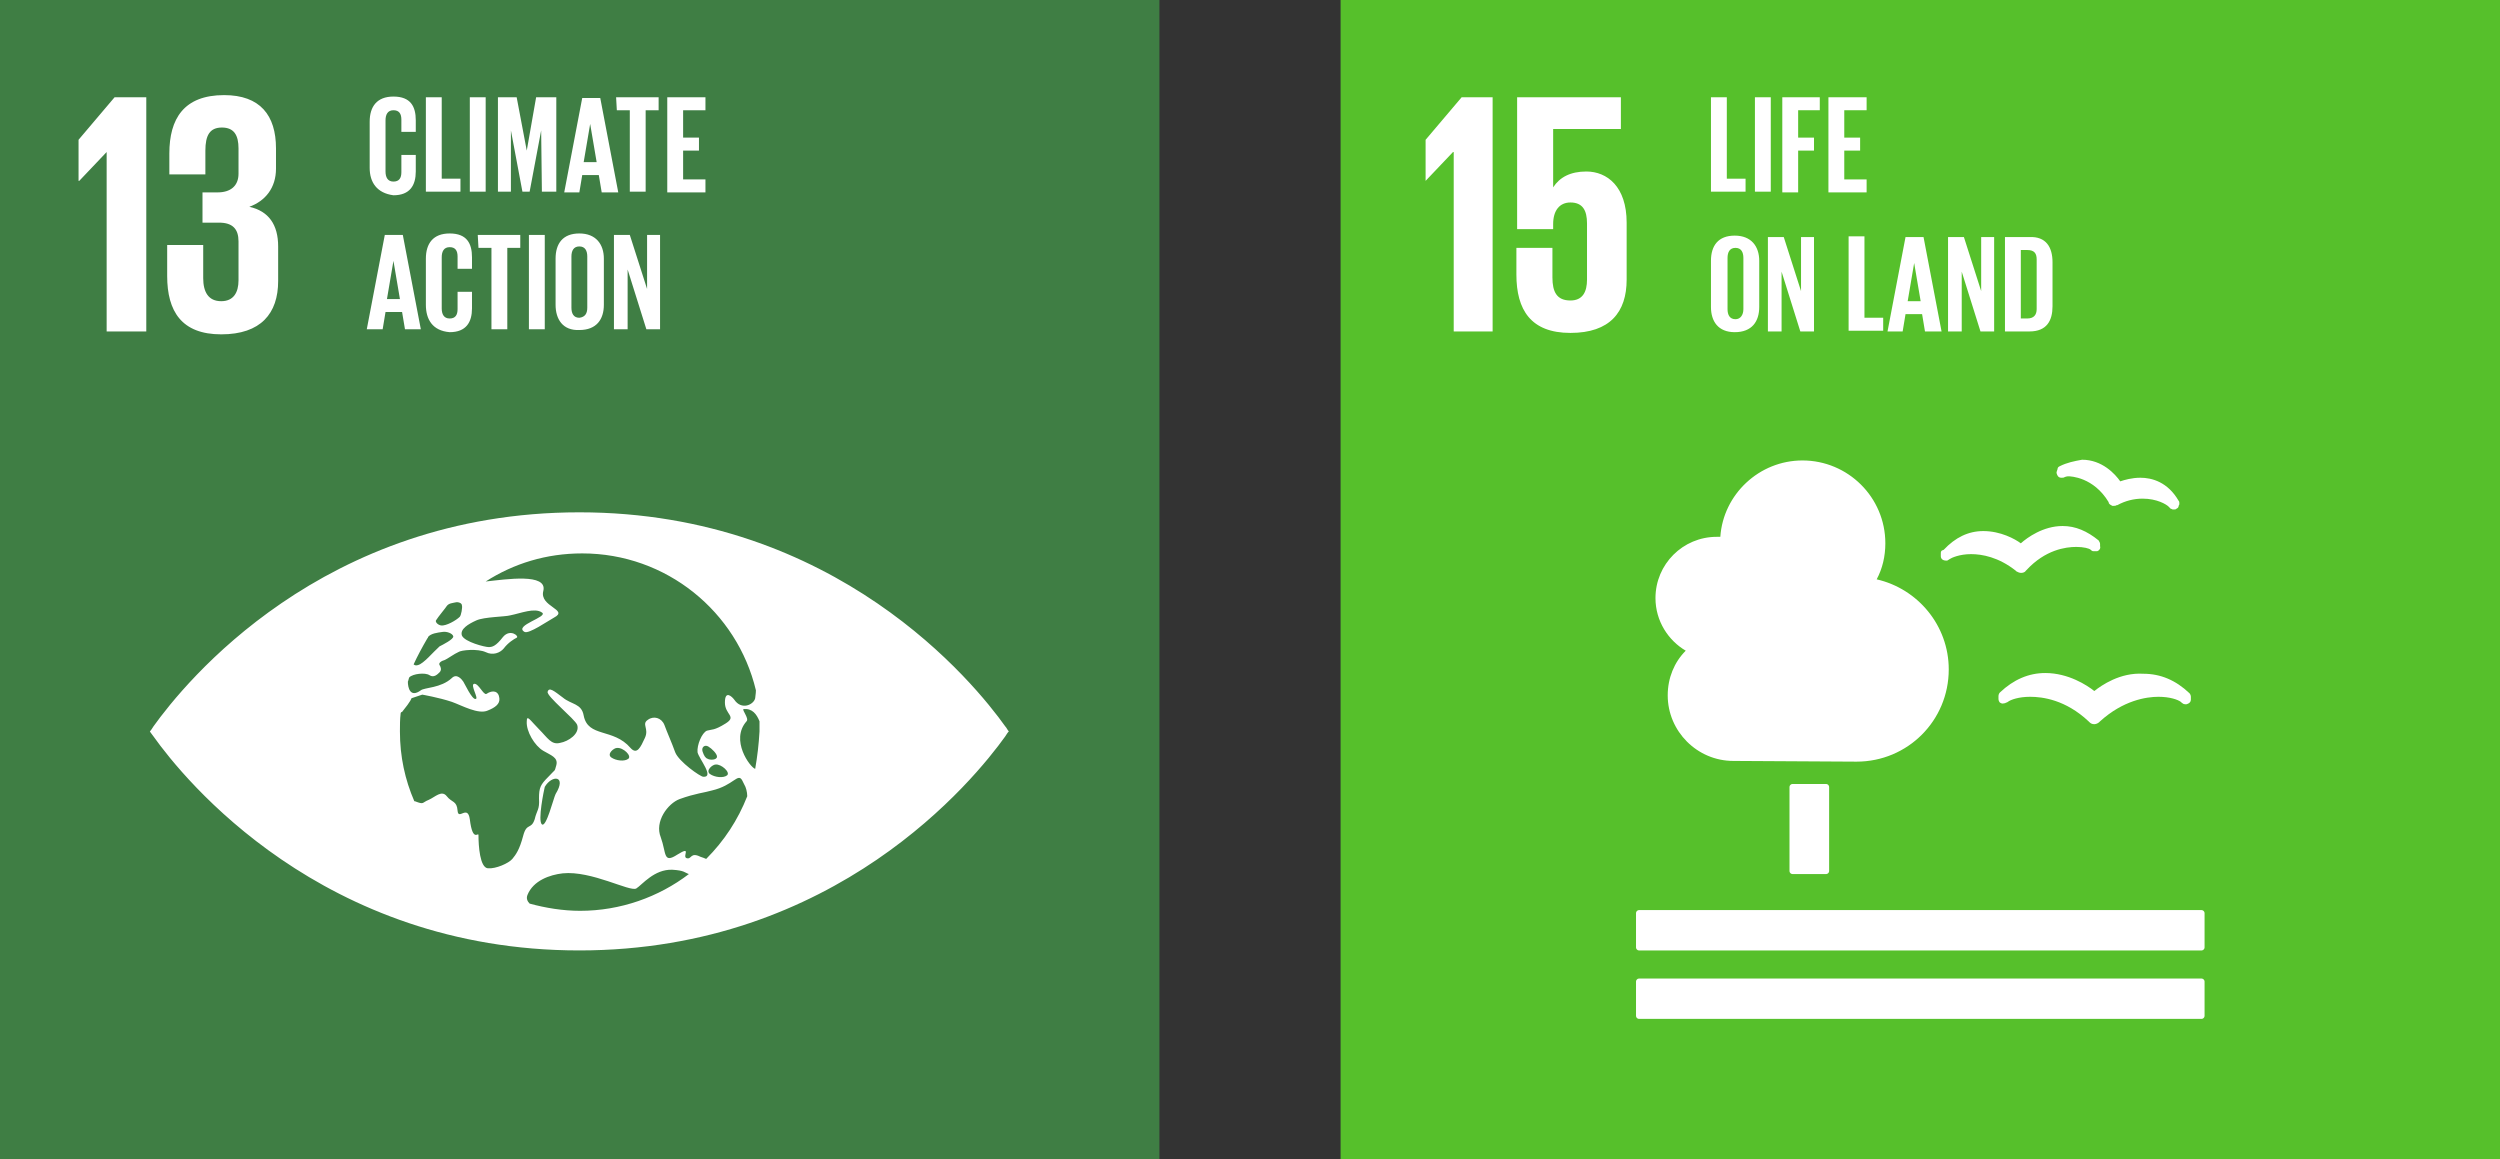
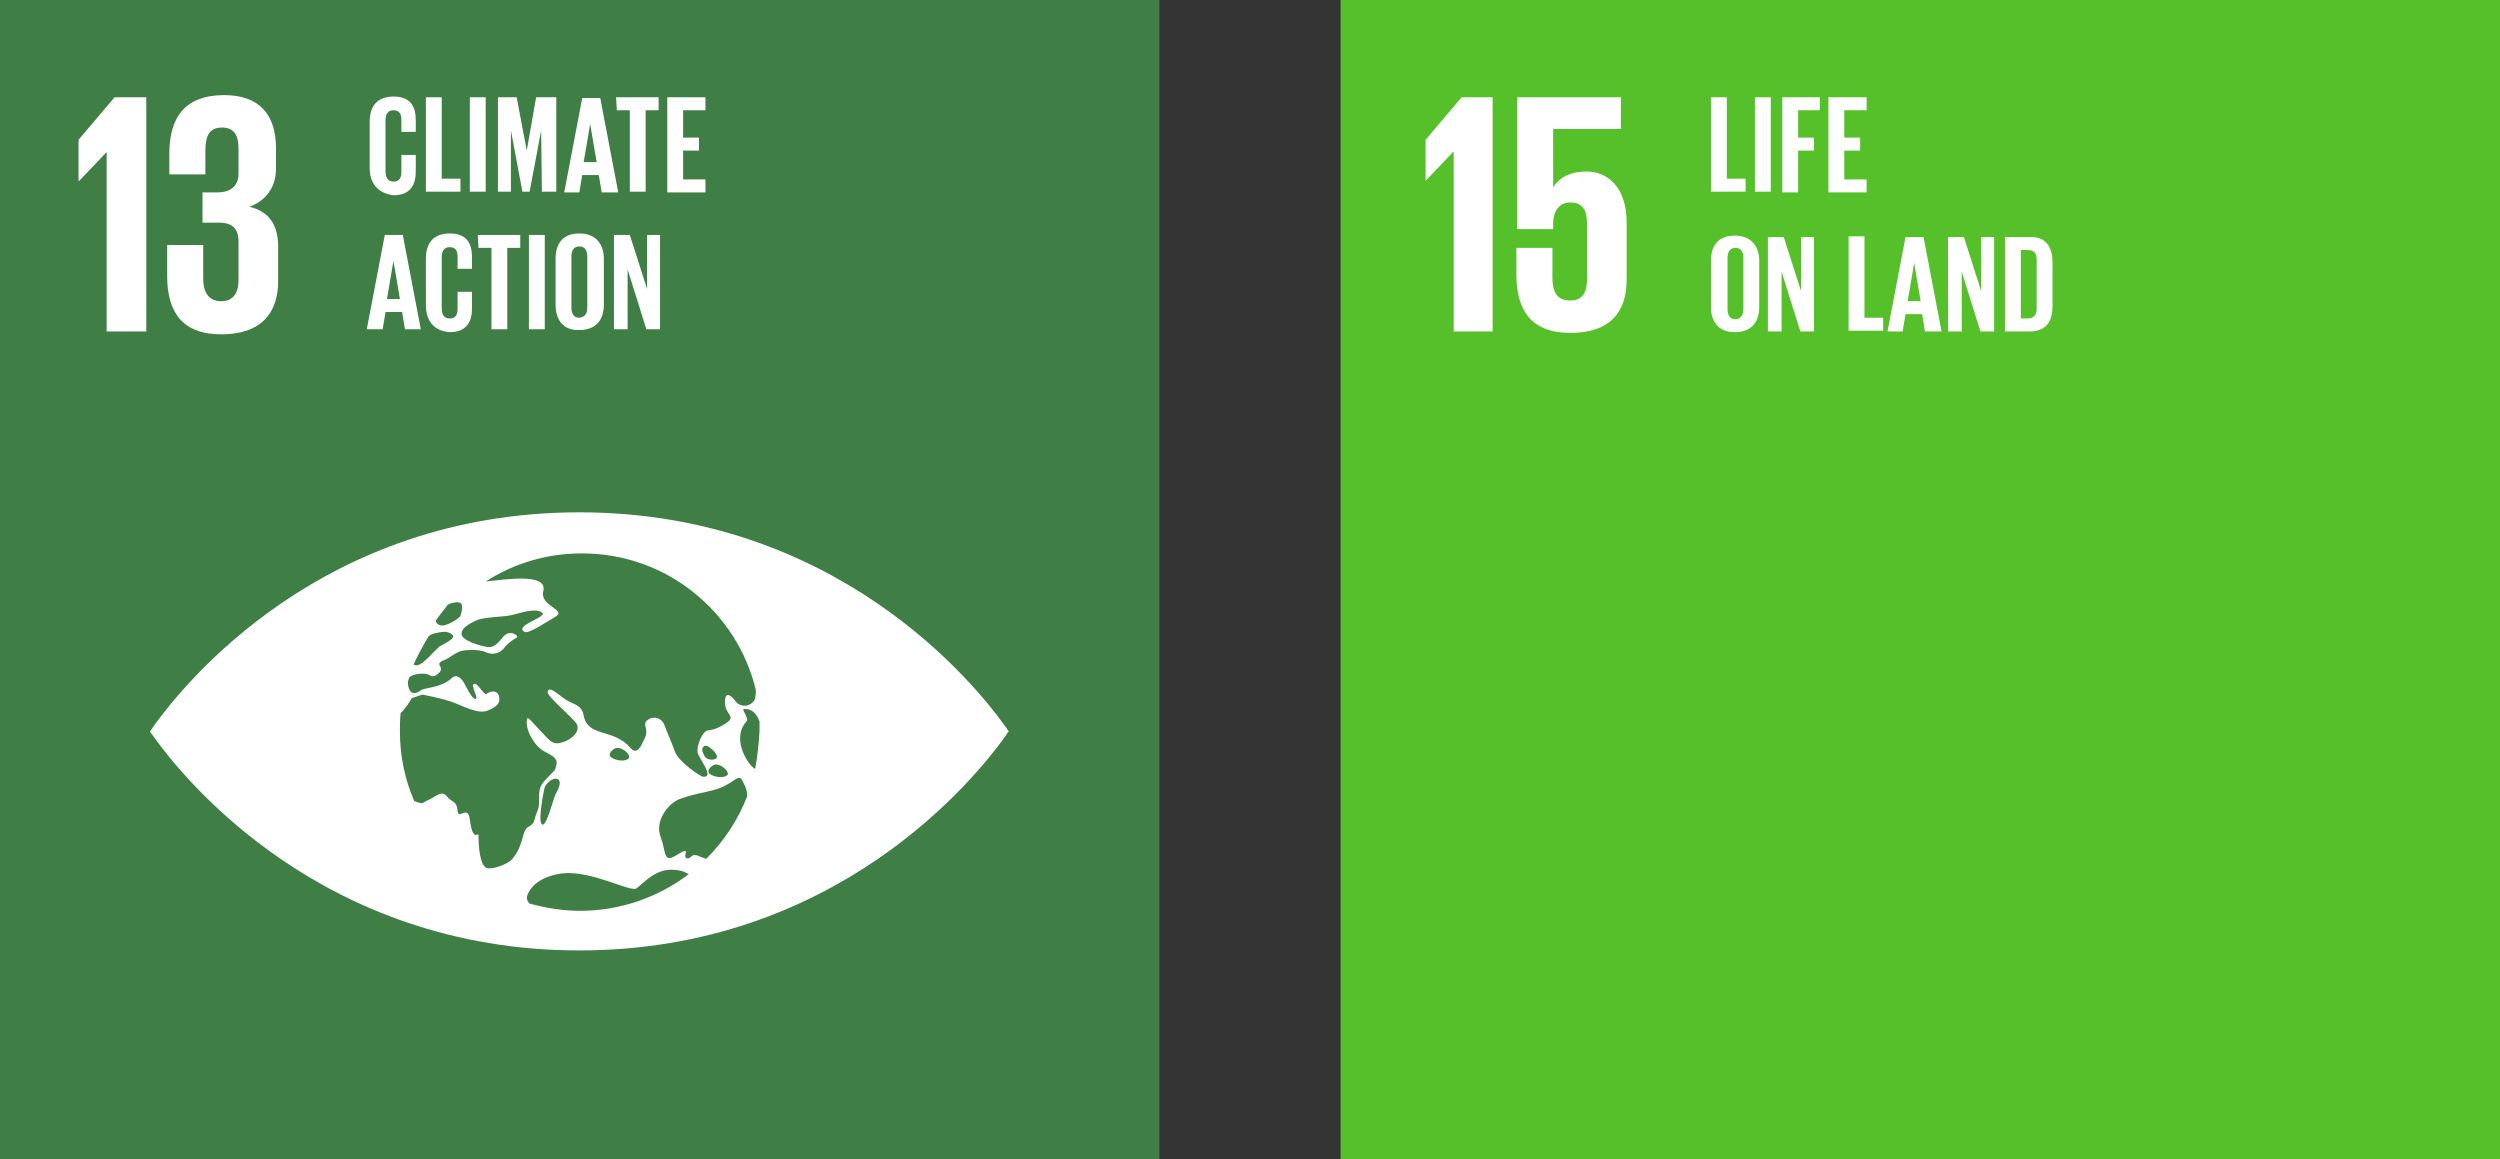
<svg xmlns="http://www.w3.org/2000/svg" width="138" height="64" viewBox="0 0 138 64" fill="none">
  <rect x="0" y="0" width="138" height="64" fill="#333333" stroke="none" />
  <path d="M74 0H138V64H74V0Z" fill="#56C02B" />
  <path d="M78.693 7.717V9.984L80.205 8.393H80.245V18.297H82.393V5.37H80.682L78.693 7.717ZM87.564 9.467C86.688 9.467 86.092 9.785 85.734 10.342V7.12H89.473V5.37H83.745V12.649H85.734V12.371C85.734 11.615 86.092 11.177 86.688 11.177C87.365 11.177 87.603 11.615 87.603 12.331V15.434C87.603 16.11 87.365 16.587 86.688 16.587C85.933 16.587 85.694 16.11 85.694 15.314V13.683H83.705V15.155C83.705 17.104 84.501 18.377 86.688 18.377C88.876 18.377 89.791 17.223 89.791 15.434V12.291C89.791 10.302 88.717 9.467 87.564 9.467Z" fill="white" />
-   <path d="M100.809 43.276C100.889 43.276 100.968 43.356 100.968 43.435V48.089C100.968 48.169 100.889 48.248 100.809 48.248H98.94C98.86 48.248 98.78 48.169 98.78 48.089V43.435C98.78 43.356 98.86 43.276 98.94 43.276H100.809ZM121.532 50.237H90.467C90.388 50.237 90.308 50.317 90.308 50.396V52.306C90.308 52.385 90.388 52.465 90.467 52.465H121.532C121.612 52.465 121.692 52.385 121.692 52.306V50.396C121.692 50.317 121.612 50.237 121.532 50.237ZM121.532 54.016H90.467C90.388 54.016 90.308 54.095 90.308 54.175V56.084C90.308 56.164 90.388 56.243 90.467 56.243H121.532C121.612 56.243 121.692 56.164 121.692 56.084V54.175C121.692 54.095 121.612 54.016 121.532 54.016ZM115.606 38.145C115.208 37.827 114.174 37.151 112.901 37.151C111.986 37.151 111.151 37.509 110.395 38.225C110.355 38.264 110.316 38.344 110.316 38.424V38.583C110.316 38.662 110.355 38.742 110.395 38.782C110.475 38.821 110.514 38.861 110.634 38.821H110.674C110.713 38.782 110.793 38.782 110.833 38.742C110.992 38.622 111.429 38.463 112.066 38.463C112.742 38.463 114.015 38.622 115.288 39.816L115.327 39.855C115.407 39.935 115.486 39.975 115.606 39.975C115.685 39.975 115.805 39.935 115.884 39.855L115.924 39.816C117.197 38.662 118.47 38.463 119.146 38.463C119.782 38.463 120.22 38.622 120.379 38.742C120.419 38.782 120.459 38.821 120.538 38.861C120.578 38.861 120.657 38.901 120.737 38.861C120.856 38.821 120.936 38.742 120.936 38.622V38.463C120.936 38.384 120.896 38.304 120.856 38.264C120.101 37.548 119.265 37.191 118.311 37.191C117.038 37.111 116.004 37.827 115.606 38.145ZM113.697 25.735C113.617 25.775 113.577 25.814 113.577 25.894L113.537 26.013C113.498 26.093 113.537 26.172 113.577 26.252C113.617 26.332 113.697 26.371 113.776 26.371H113.816C113.856 26.371 113.935 26.371 113.975 26.332C114.015 26.332 114.055 26.292 114.174 26.292C114.293 26.292 115.566 26.332 116.401 27.724V27.764C116.441 27.843 116.521 27.883 116.6 27.923H116.68C116.72 27.923 116.799 27.923 116.839 27.883H116.879C117.316 27.644 117.793 27.525 118.271 27.525C119.066 27.525 119.583 27.843 119.703 27.962L119.822 28.082C119.862 28.082 119.902 28.122 119.941 28.122H120.021C120.061 28.122 120.101 28.122 120.14 28.082C120.22 28.042 120.26 28.002 120.26 27.923L120.299 27.843V27.764C120.299 27.724 120.299 27.684 120.26 27.644C119.663 26.61 118.788 26.371 118.151 26.371C117.674 26.371 117.276 26.491 117.038 26.57C116.759 26.172 116.043 25.377 114.93 25.377C114.492 25.456 114.094 25.536 113.697 25.735ZM107.133 30.548V30.707C107.133 30.787 107.173 30.866 107.253 30.906C107.332 30.946 107.412 30.946 107.452 30.946H107.491C107.531 30.906 107.571 30.906 107.611 30.866C107.73 30.787 108.168 30.588 108.804 30.588C109.401 30.588 110.316 30.747 111.27 31.503L111.31 31.542C111.39 31.582 111.469 31.622 111.549 31.622H111.588C111.668 31.622 111.787 31.582 111.827 31.503L111.867 31.463C112.901 30.349 114.015 30.19 114.611 30.19C115.009 30.19 115.327 30.269 115.407 30.349C115.447 30.389 115.486 30.428 115.566 30.428H115.765C115.884 30.389 115.964 30.269 115.924 30.15V30.031C115.924 29.951 115.884 29.912 115.844 29.832C115.208 29.315 114.572 29.036 113.856 29.036C112.782 29.036 111.907 29.673 111.549 29.991C111.23 29.752 110.435 29.315 109.48 29.315C108.645 29.315 107.929 29.673 107.293 30.349C107.133 30.389 107.133 30.468 107.133 30.548ZM91.382 33.014C91.382 31.145 92.894 29.633 94.763 29.633H94.962C95.121 27.286 97.11 25.417 99.496 25.417C102.002 25.417 104.071 27.445 104.071 29.991C104.071 30.707 103.912 31.383 103.593 31.98C105.861 32.497 107.571 34.526 107.571 36.952C107.571 39.776 105.304 42.043 102.48 42.043C102.281 42.043 95.678 42.003 95.678 42.003C93.689 42.003 92.058 40.373 92.058 38.384C92.058 37.429 92.416 36.554 93.053 35.918C92.098 35.361 91.382 34.287 91.382 33.014Z" fill="white" />
  <path d="M94.445 5.369H95.32V9.864H96.355V10.58H94.445V5.369ZM96.872 5.369H97.747V10.58H96.872V5.369ZM98.383 5.369H100.452V6.085H99.258V7.597H100.133V8.313H99.258V10.62H98.383V5.369ZM100.929 5.369H103.037V6.085H101.804V7.597H102.679V8.313H101.804V9.904H103.037V10.62H100.929V5.369Z" fill="white" />
  <path d="M94.445 16.944V14.398C94.445 13.563 94.843 13.006 95.758 13.006C96.673 13.006 97.11 13.602 97.11 14.398V16.944C97.11 17.739 96.713 18.336 95.758 18.336C94.843 18.336 94.445 17.739 94.445 16.944ZM96.235 17.063V14.239C96.235 13.921 96.116 13.682 95.798 13.682C95.48 13.682 95.36 13.921 95.36 14.239V17.063C95.36 17.381 95.48 17.62 95.798 17.62C96.076 17.62 96.235 17.381 96.235 17.063ZM98.343 14.995V18.296H97.588V13.085H98.463L99.417 16.069V13.085H100.133V18.296H99.378L98.343 14.995ZM102.043 13.046H102.918V17.54H103.952V18.256H102.043V13.046ZM104.191 18.296L105.185 13.085H106.179L107.174 18.296H106.259L106.1 17.341H105.185L105.026 18.296H104.191ZM105.304 16.625H106.02L105.662 14.517L105.304 16.625ZM108.287 14.995V18.296H107.532V13.085H108.407L109.361 16.069V13.085H110.077V18.296H109.322L108.287 14.995ZM113.299 14.478V16.904C113.299 17.7 112.981 18.296 112.026 18.296H110.674V13.085H112.026C112.941 13.046 113.299 13.642 113.299 14.478ZM111.907 17.58C112.265 17.58 112.424 17.381 112.424 17.063V14.319C112.424 14 112.305 13.801 111.907 13.801H111.549V17.58H111.907Z" fill="white" />
  <path d="M0 0H64V64H0V0Z" fill="#3F7E44" />
  <path d="M8.075 5.369V18.297H5.887V8.392L4.376 9.983H4.336V7.716L6.325 5.369H8.075ZM15.235 8.193V9.307C15.235 10.381 14.638 11.097 13.763 11.415C14.837 11.654 15.354 12.41 15.354 13.603V15.512C15.354 17.302 14.399 18.456 12.212 18.456C10.024 18.456 9.228 17.183 9.228 15.234V13.524H11.217V15.353C11.217 16.109 11.496 16.626 12.212 16.626C12.888 16.626 13.166 16.149 13.166 15.473V13.325C13.166 12.648 12.848 12.29 12.092 12.29H11.178V10.62H12.013C12.729 10.62 13.166 10.262 13.166 9.586V8.193C13.166 7.477 12.928 7.04 12.251 7.04C11.575 7.04 11.337 7.477 11.337 8.313V9.625H9.348V8.472C9.348 6.563 10.143 5.25 12.371 5.25C14.36 5.25 15.235 6.364 15.235 8.193ZM55.488 40.094C53.818 37.747 46.181 28.28 31.98 28.28C17.78 28.28 10.183 37.707 8.473 40.094C8.393 40.213 8.353 40.293 8.274 40.373C8.314 40.452 8.393 40.532 8.473 40.651C10.143 42.998 17.78 52.464 31.98 52.464C46.141 52.464 53.778 43.037 55.488 40.651C55.568 40.532 55.608 40.452 55.687 40.373C55.608 40.293 55.568 40.174 55.488 40.094ZM24.065 34.247C24.184 34.048 24.622 33.531 24.662 33.451C24.781 33.292 24.98 33.292 25.139 33.252C25.298 33.213 25.497 33.292 25.497 33.412C25.537 33.531 25.457 33.968 25.378 34.048C25.179 34.247 24.622 34.565 24.343 34.525C24.145 34.486 24.025 34.327 24.065 34.247ZM23.588 35.241C23.627 35.202 23.627 35.202 23.627 35.162C23.787 34.963 24.145 34.923 24.423 34.883C24.662 34.843 24.98 34.963 25.02 35.122C25.059 35.281 24.423 35.599 24.264 35.679C23.906 35.997 23.389 36.633 23.071 36.713C22.951 36.753 22.872 36.713 22.832 36.673C23.031 36.236 23.309 35.719 23.588 35.241ZM28.878 46.14C28.679 46.896 28.48 47.174 28.281 47.413C28.082 47.651 27.366 47.97 26.929 47.93C26.491 47.89 26.412 46.697 26.412 46.1C26.412 45.901 26.094 46.538 25.934 45.225C25.815 44.39 25.298 45.305 25.258 44.748C25.218 44.191 24.94 44.31 24.662 43.952C24.383 43.594 24.025 43.992 23.667 44.151C23.269 44.31 23.428 44.43 22.911 44.231H22.872C22.355 43.037 22.076 41.765 22.076 40.373C22.076 40.054 22.076 39.696 22.116 39.378C22.116 39.338 22.156 39.298 22.195 39.298C22.713 38.662 22.713 38.543 22.713 38.543L23.309 38.344C23.309 38.344 24.224 38.503 24.94 38.742C25.497 38.941 26.412 39.458 26.929 39.219C27.327 39.06 27.605 38.861 27.565 38.543C27.526 38.145 27.207 38.065 26.849 38.304C26.69 38.384 26.412 37.707 26.173 37.747C25.934 37.787 26.451 38.583 26.253 38.583C26.054 38.622 25.656 37.747 25.576 37.628C25.497 37.509 25.218 37.151 24.94 37.429C24.343 37.986 23.428 37.946 23.23 38.105C22.633 38.543 22.514 37.946 22.514 37.628C22.553 37.548 22.553 37.469 22.593 37.389C22.792 37.19 23.468 37.111 23.707 37.27C23.946 37.429 24.145 37.23 24.264 37.111C24.383 36.992 24.343 36.832 24.264 36.713C24.184 36.594 24.383 36.474 24.542 36.435C24.662 36.395 25.099 36.077 25.298 35.997C25.457 35.878 26.372 35.798 26.809 35.997C27.207 36.196 27.605 36.037 27.804 35.798C28.043 35.48 28.361 35.281 28.52 35.202C28.679 35.122 28.162 34.684 27.764 35.162C27.366 35.679 27.168 35.719 26.969 35.719C26.77 35.719 25.656 35.44 25.497 35.082C25.378 34.724 25.855 34.446 26.292 34.247C26.73 34.048 27.884 34.048 28.162 33.968C28.759 33.849 29.514 33.531 29.912 33.809C30.31 34.048 28.321 34.525 28.957 34.883C29.196 35.003 30.23 34.287 30.588 34.088C31.424 33.65 29.753 33.491 29.992 32.616C30.23 31.622 27.923 31.98 26.809 32.099C28.361 31.105 30.151 30.548 32.139 30.548C36.793 30.548 40.691 33.77 41.726 38.105C41.726 38.304 41.686 38.463 41.686 38.543C41.606 38.901 40.93 39.219 40.532 38.622C40.413 38.463 40.015 38.065 40.015 38.781C40.015 39.458 40.691 39.537 40.055 39.935C39.419 40.333 39.299 40.253 39.021 40.333C38.742 40.452 38.464 41.128 38.504 41.526C38.583 41.884 39.458 42.918 38.822 42.878C38.663 42.878 37.47 42.043 37.271 41.526C37.072 40.969 36.833 40.452 36.674 40.014C36.515 39.617 36.077 39.497 35.759 39.736C35.401 39.975 35.839 40.213 35.6 40.73C35.361 41.248 35.163 41.685 34.805 41.287C33.85 40.174 32.458 40.73 32.219 39.497C32.1 38.821 31.543 38.901 31.066 38.503C30.588 38.145 30.31 37.906 30.23 38.185C30.151 38.423 31.742 39.696 31.861 40.014C32.02 40.492 31.384 40.929 30.907 41.009C30.429 41.128 30.23 40.73 29.753 40.253C29.276 39.776 29.077 39.418 29.077 39.816C29.037 40.372 29.514 41.168 29.992 41.446C30.389 41.685 30.827 41.804 30.708 42.242C30.588 42.64 30.708 42.401 30.27 42.878C29.832 43.316 29.753 43.475 29.753 44.072C29.793 44.708 29.634 44.708 29.514 45.225C29.315 45.822 29.077 45.384 28.878 46.14ZM39.498 42.202C39.816 42.162 40.334 42.64 40.135 42.799C39.936 42.958 39.458 42.918 39.18 42.719C38.941 42.52 39.339 42.202 39.498 42.202ZM39.061 41.884C38.941 41.844 38.862 41.725 38.782 41.486C38.703 41.248 38.901 41.088 39.1 41.208C39.299 41.327 39.578 41.605 39.578 41.765C39.578 41.964 39.18 41.964 39.061 41.884ZM34.685 41.884C34.486 42.043 34.009 42.003 33.731 41.804C33.492 41.605 33.89 41.287 34.049 41.287C34.407 41.248 34.884 41.725 34.685 41.884ZM30.668 43.833C30.549 44.072 30.151 45.703 29.912 45.504C29.673 45.305 30.031 43.594 30.071 43.435C30.469 42.759 31.304 42.799 30.668 43.833ZM32.02 50.277C31.066 50.277 30.111 50.118 29.236 49.879C29.117 49.76 29.037 49.6 29.116 49.402C29.435 48.606 30.35 48.288 31.066 48.208C32.657 48.049 34.765 49.243 35.123 49.044C35.441 48.845 36.117 47.97 37.112 48.01C37.788 48.049 37.788 48.169 38.026 48.248C36.356 49.521 34.248 50.277 32.02 50.277ZM38.981 47.413C38.901 47.373 38.782 47.333 38.663 47.294C38.106 47.015 38.185 47.453 37.907 47.373C37.629 47.294 38.225 46.657 37.39 47.174C36.594 47.691 36.793 47.095 36.475 46.22C36.117 45.344 36.873 44.35 37.509 44.111C38.384 43.793 38.901 43.753 39.299 43.634C40.493 43.356 40.731 42.64 40.97 43.077L41.089 43.316C41.169 43.435 41.248 43.714 41.248 43.952C40.731 45.265 39.975 46.418 38.981 47.413ZM41.686 42.441C41.407 42.361 40.294 40.85 41.209 39.816C41.368 39.657 40.93 39.179 41.049 39.139C41.527 39.1 41.765 39.418 41.925 39.816V40.373C41.885 41.088 41.805 41.765 41.686 42.441ZM20.406 9.267V6.722C20.406 5.886 20.803 5.33 21.718 5.33C22.673 5.33 22.951 5.886 22.951 6.642V7.279H22.156V6.602C22.156 6.284 22.036 6.085 21.718 6.085C21.4 6.085 21.281 6.324 21.281 6.642V9.466C21.281 9.785 21.4 10.023 21.718 10.023C22.036 10.023 22.156 9.824 22.156 9.506V8.551H22.951V9.466C22.951 10.222 22.633 10.779 21.718 10.779C20.803 10.66 20.406 10.063 20.406 9.267ZM23.508 5.369H24.383V9.864H25.417V10.58H23.508V5.369ZM25.934 5.369H26.809V10.58H25.934V5.369ZM29.872 7.199L29.236 10.58H28.838L28.202 7.199V10.58H27.486V5.369H28.52L29.077 8.313L29.594 5.369H30.708V10.58H29.912L29.872 7.199ZM31.145 10.62L32.139 5.409H33.134L34.128 10.62H33.214L33.054 9.665H32.139L31.98 10.62H31.145ZM32.219 8.949H32.935L32.577 6.841L32.219 8.949ZM34.009 5.369H36.356V6.085H35.64V10.58H34.765V6.085H34.049L34.009 5.369ZM36.833 5.369H38.941V6.085H37.708V7.597H38.583V8.313H37.708V9.904H38.941V10.62H36.833V5.369ZM20.246 18.177L21.241 12.967H22.235L23.23 18.177H22.355L22.195 17.223H21.281L21.122 18.177H20.246ZM21.36 16.507H22.076L21.718 14.399L21.36 16.507ZM23.508 16.825V14.279C23.508 13.444 23.906 12.887 24.821 12.887C25.775 12.887 26.054 13.444 26.054 14.2V14.836H25.258V14.16C25.258 13.842 25.139 13.643 24.821 13.643C24.503 13.643 24.383 13.881 24.383 14.2V17.024C24.383 17.342 24.503 17.581 24.821 17.581C25.139 17.581 25.258 17.382 25.258 17.064V16.109H26.054V17.024C26.054 17.779 25.736 18.336 24.821 18.336C23.866 18.257 23.508 17.62 23.508 16.825ZM26.372 12.967H28.719V13.683H28.003V18.177H27.128V13.683H26.412L26.372 12.967ZM29.196 12.967H30.071V18.177H29.196V12.967ZM30.668 16.825V14.279C30.668 13.444 31.066 12.887 31.98 12.887C32.895 12.887 33.333 13.484 33.333 14.279V16.825C33.333 17.62 32.935 18.217 31.98 18.217C31.066 18.257 30.668 17.62 30.668 16.825ZM32.418 16.984V14.16C32.418 13.842 32.299 13.603 31.98 13.603C31.662 13.603 31.543 13.842 31.543 14.16V16.984C31.543 17.302 31.662 17.541 31.98 17.541C32.299 17.501 32.418 17.302 32.418 16.984ZM34.645 14.876V18.177H33.89V12.967H34.765L35.719 15.95V12.967H36.435V18.177H35.68L34.645 14.876Z" fill="white" />
</svg>